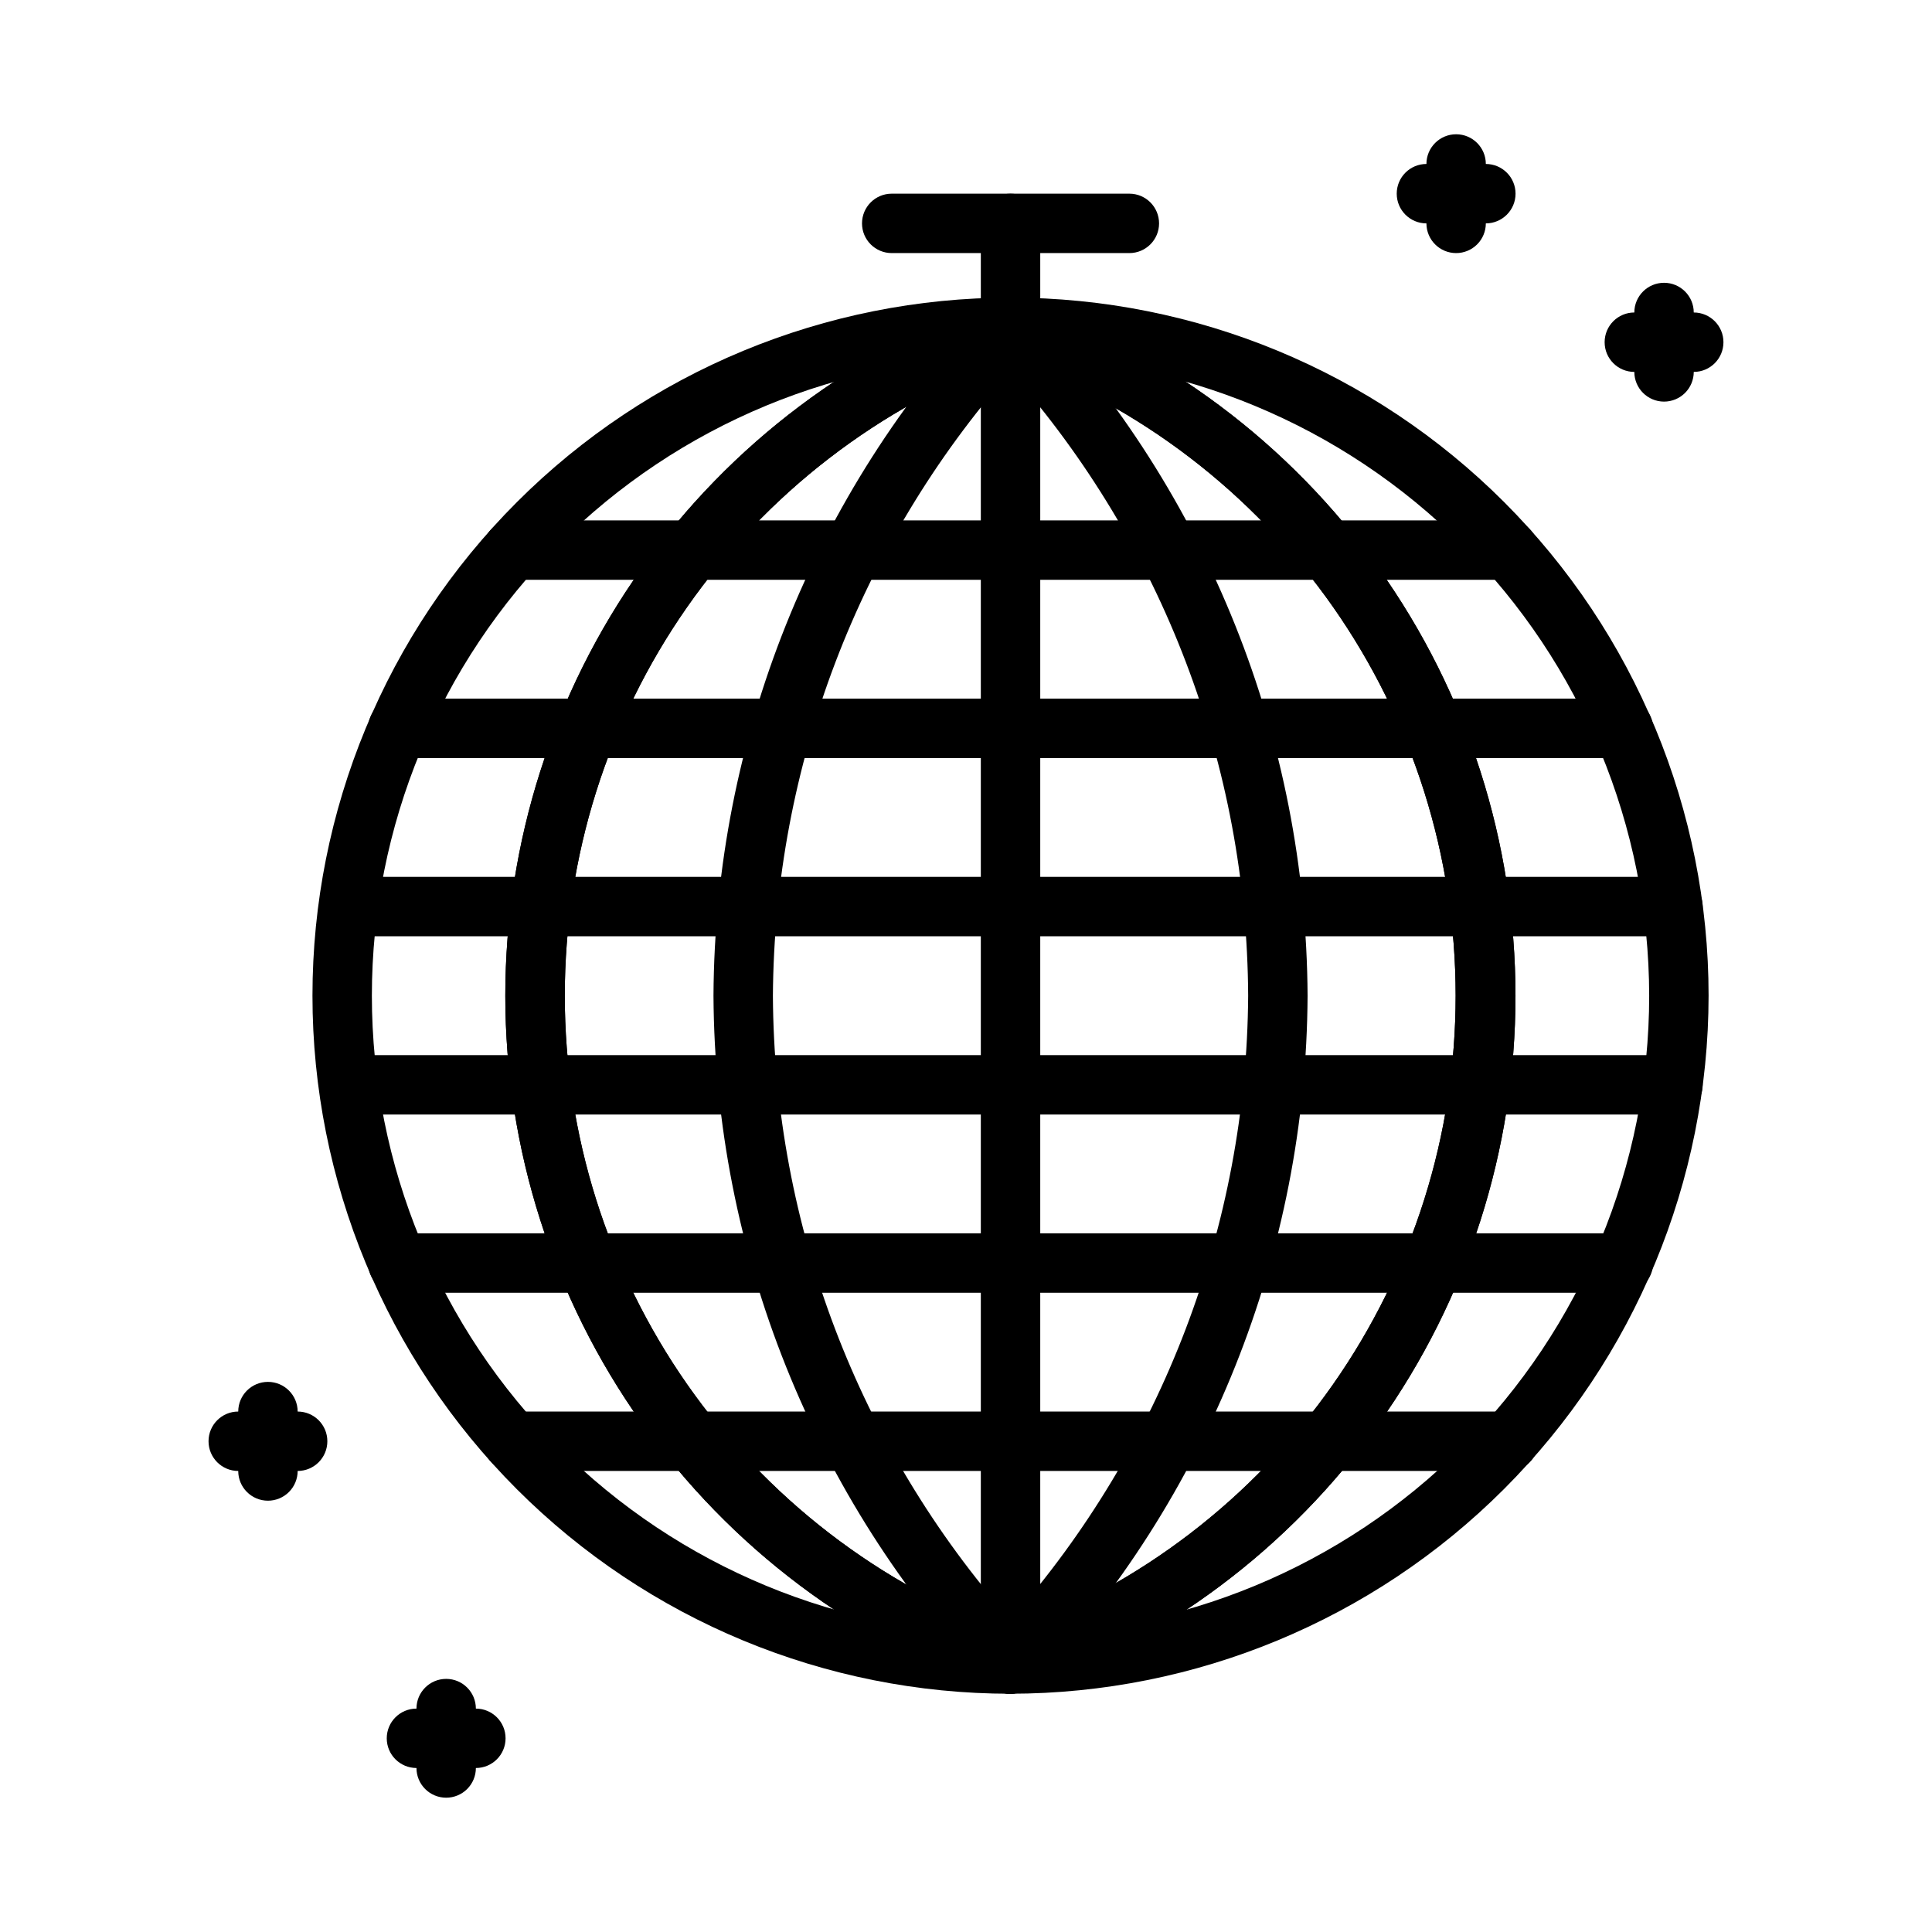
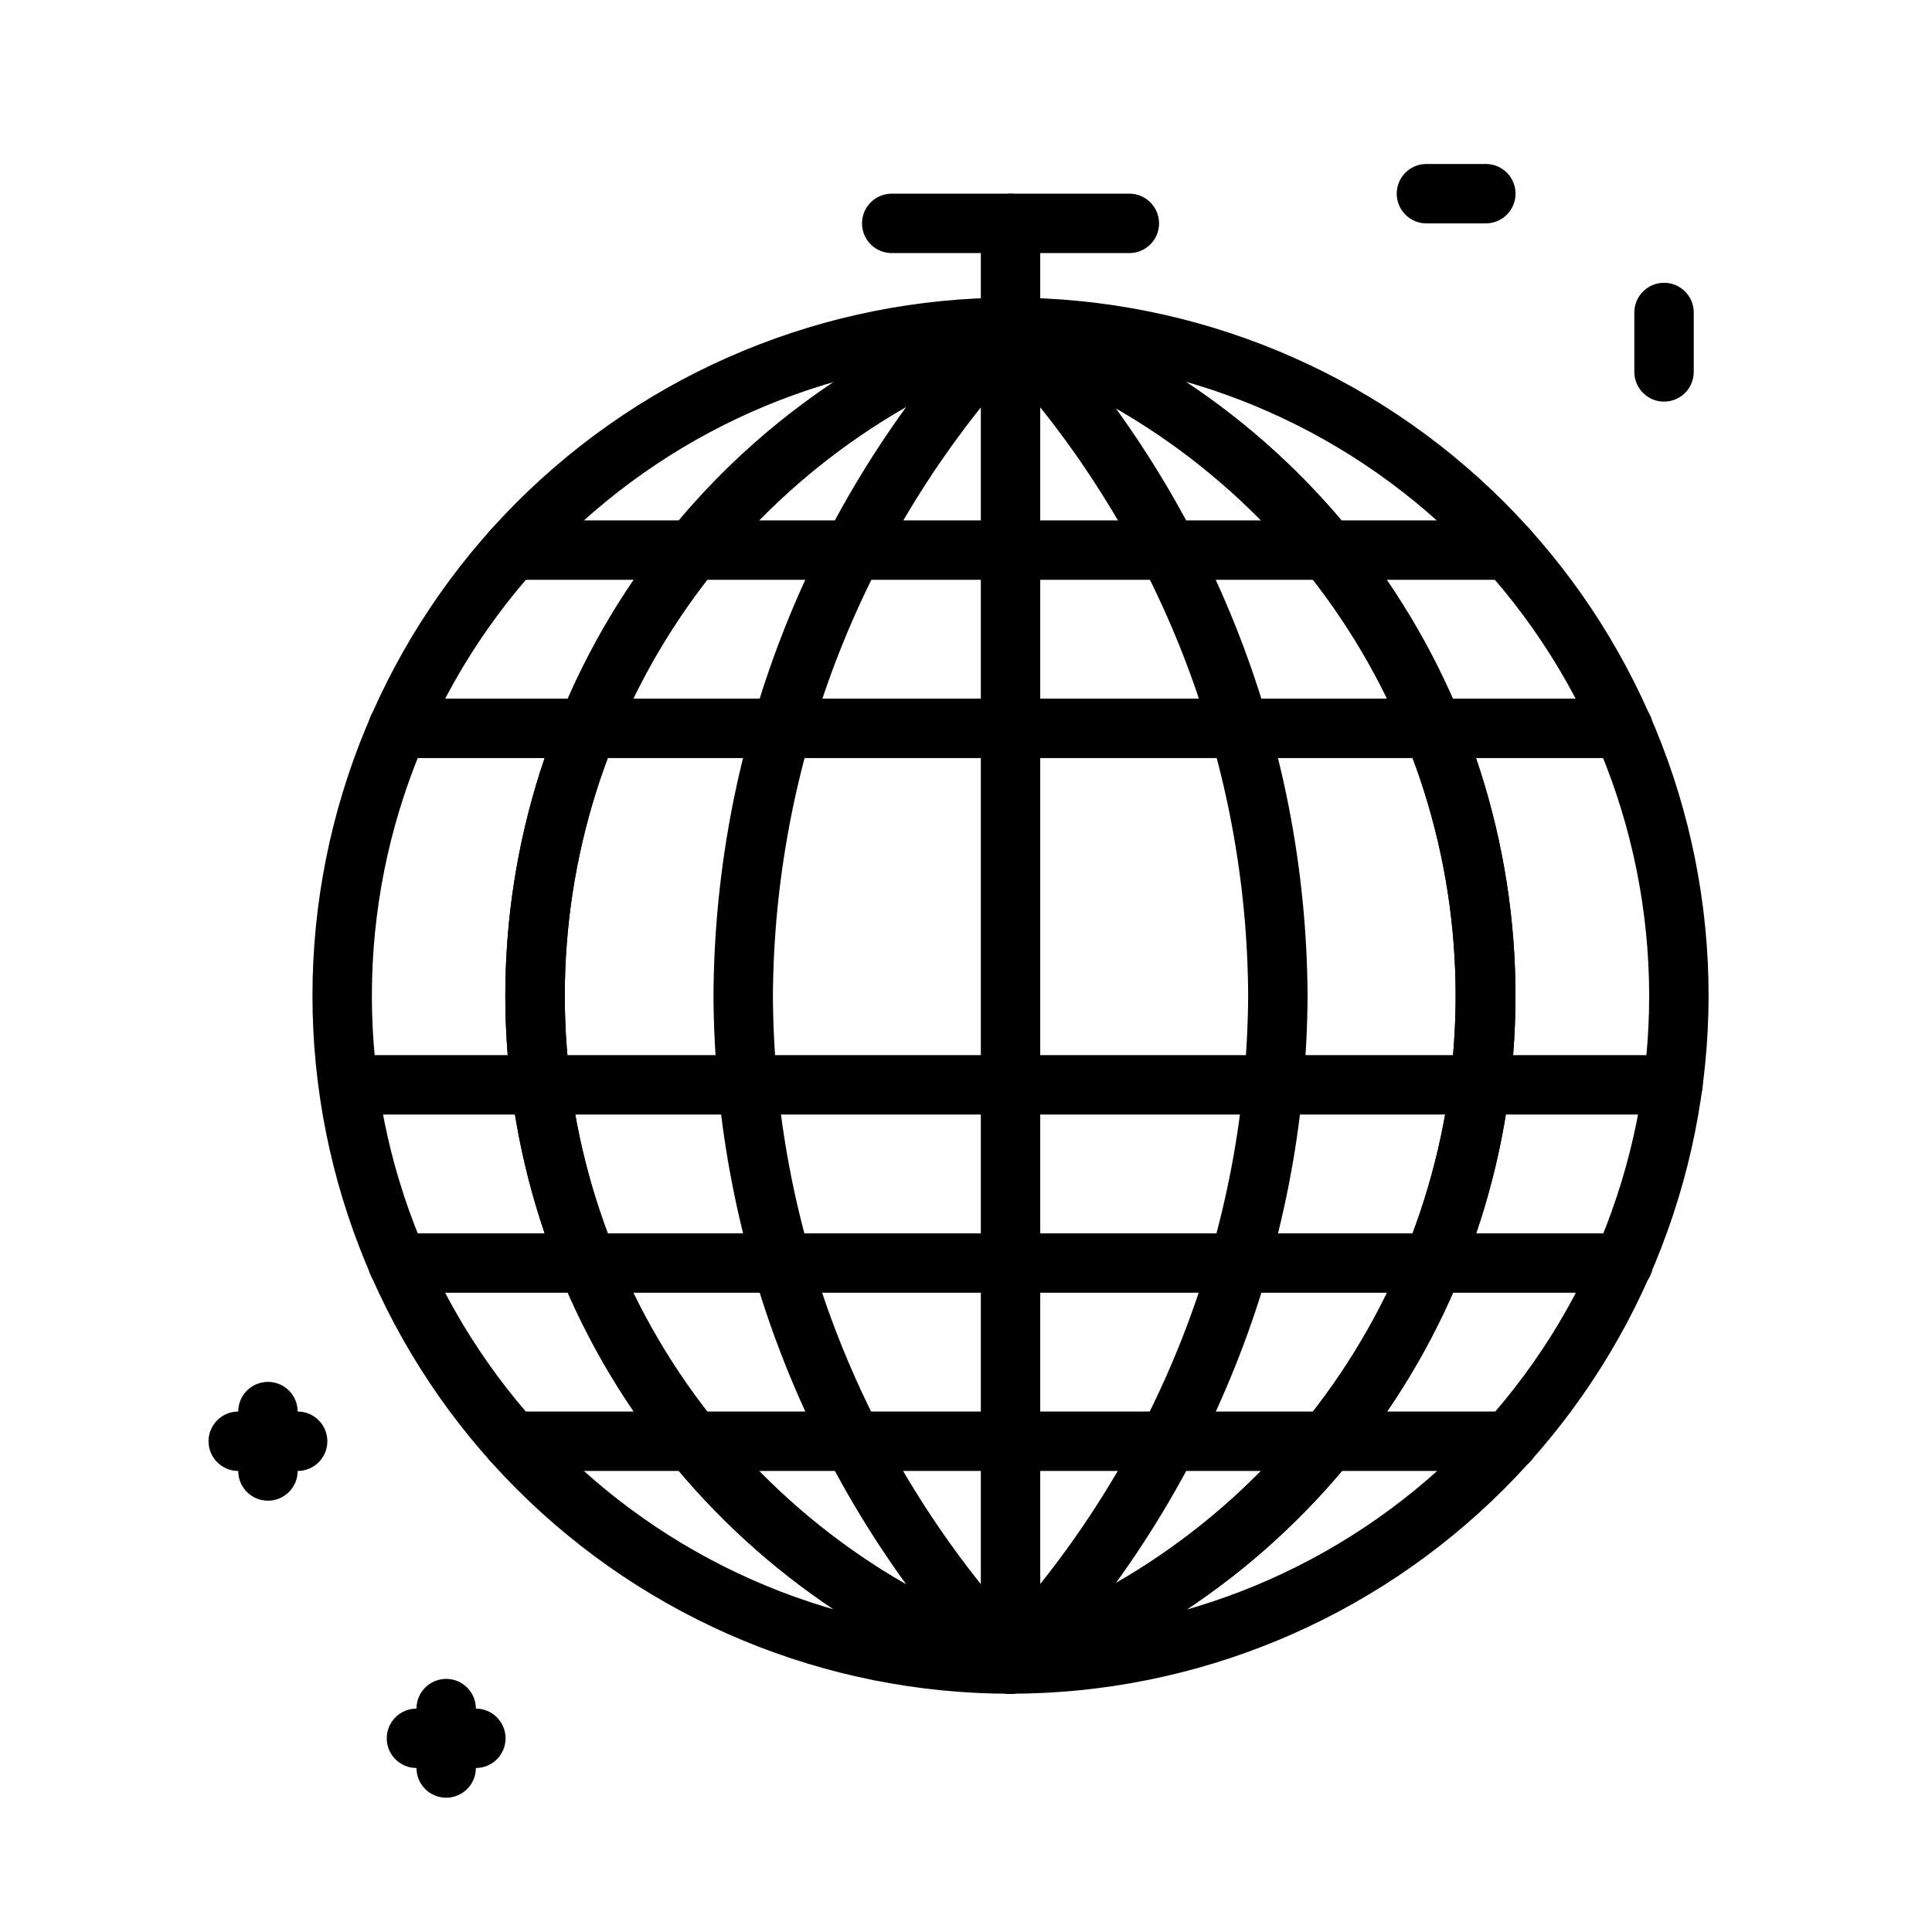
<svg xmlns="http://www.w3.org/2000/svg" fill="#000000" width="800px" height="800px" version="1.1" viewBox="144 144 512 512">
  <g>
    <path d="m411.8 592.86c-49.062 0-96.113-19.492-130.81-54.184-34.691-34.691-54.184-81.746-54.184-130.81s19.492-96.117 54.184-130.81c34.695-34.695 81.746-54.184 130.81-54.184 49.066 0 96.117 19.488 130.81 54.184 34.691 34.691 54.184 81.746 54.184 130.81-0.043 49.051-19.547 96.078-54.23 130.76-34.684 34.684-81.715 54.188-130.77 54.23zm0-354.24c-44.887 0-87.934 17.832-119.68 49.574-31.738 31.738-49.57 74.789-49.57 119.68 0 44.887 17.832 87.938 49.57 119.68 31.742 31.742 74.789 49.57 119.68 49.57 44.891 0 87.938-17.828 119.68-49.57 31.738-31.738 49.57-74.789 49.57-119.68-0.043-44.875-17.887-87.898-49.617-119.63-31.73-31.73-74.758-49.574-119.63-49.617z" />
    <path d="m411.49 592.86c-0.887-0.012-1.766-0.172-2.598-0.473-38.273-13.375-71.441-38.32-94.906-71.379-23.469-33.059-36.074-72.598-36.074-113.14 0-40.543 12.605-80.082 36.074-113.14 23.465-33.062 56.633-58.004 94.906-71.379 1.68-0.59 3.512-0.59 5.195 0 38.402 13.266 71.707 38.176 95.285 71.266 23.574 33.086 36.246 72.703 36.246 113.33 0 40.629-12.672 80.246-36.246 113.33-23.578 33.09-56.883 58-95.285 71.266-0.848 0.219-1.723 0.328-2.598 0.316zm0-353.77c-34.555 12.691-64.379 35.68-85.449 65.863-21.07 30.18-32.367 66.105-32.367 102.91s11.297 72.73 32.367 102.91c21.07 30.184 50.895 53.172 85.449 65.863 34.656-12.586 64.598-35.539 85.758-65.734 21.16-30.195 32.512-66.172 32.512-103.04s-11.352-72.852-32.512-103.05c-21.16-30.195-51.102-53.145-85.758-65.73z" />
    <path d="m411.8 592.86c-2.141-0.008-4.188-0.891-5.664-2.441-46.586-49.406-72.691-114.65-73.055-182.55 0.348-67.91 26.457-133.15 73.055-182.55 1.48-1.539 3.527-2.406 5.664-2.406 2.141 0 4.188 0.867 5.668 2.406 46.586 49.41 72.691 114.65 73.055 182.55-0.348 67.906-26.457 133.15-73.055 182.55-1.477 1.551-3.523 2.434-5.668 2.441zm0-350.3c-40.211 45.723-62.57 104.42-62.973 165.31 0.316 60.906 22.688 119.63 62.973 165.31 40.215-45.723 62.574-104.42 62.977-165.31-0.316-60.906-22.688-119.63-62.977-165.31z" />
    <path d="m411.8 588.93c-4.348 0-7.871-3.523-7.871-7.871v-346.37c0-4.348 3.523-7.875 7.871-7.875 4.348 0 7.875 3.527 7.875 7.875v346.37c0 2.09-0.832 4.09-2.309 5.566-1.473 1.477-3.477 2.305-5.566 2.305z" />
    <path d="m411.49 592.86c-0.887-0.012-1.766-0.172-2.598-0.473-38.273-13.375-71.441-38.32-94.906-71.379-23.469-33.059-36.074-72.598-36.074-113.14 0-40.543 12.605-80.082 36.074-113.14 23.465-33.062 56.633-58.004 94.906-71.379 1.68-0.59 3.512-0.59 5.195 0 38.402 13.266 71.707 38.176 95.285 71.266 23.574 33.086 36.246 72.703 36.246 113.33 0 40.629-12.672 80.246-36.246 113.33-23.578 33.09-56.883 58-95.285 71.266-0.848 0.219-1.723 0.328-2.598 0.316zm0-353.77c-34.555 12.691-64.379 35.68-85.449 65.863-21.07 30.18-32.367 66.105-32.367 102.91s11.297 72.73 32.367 102.91c21.07 30.184 50.895 53.172 85.449 65.863 34.656-12.586 64.598-35.539 85.758-65.734 21.16-30.195 32.512-66.172 32.512-103.04s-11.352-72.852-32.512-103.05c-21.16-30.195-51.102-53.145-85.758-65.73z" />
-     <path d="m587.35 392.12h-348.73c-4.348 0-7.871-3.523-7.871-7.871s3.523-7.871 7.871-7.871h348.73c4.348 0 7.875 3.523 7.875 7.871s-3.527 7.871-7.875 7.871z" />
    <path d="m574.21 344.89h-324.8c-4.348 0-7.871-3.523-7.871-7.871 0-4.348 3.523-7.875 7.871-7.875h324.8c4.348 0 7.871 3.527 7.871 7.875 0 4.348-3.523 7.871-7.871 7.871z" />
    <path d="m543.82 297.66h-264.03c-4.348 0-7.871-3.527-7.871-7.875 0-4.348 3.523-7.871 7.871-7.871h264.03c4.348 0 7.871 3.523 7.871 7.871 0 4.348-3.523 7.875-7.871 7.875z" />
    <path d="m587.35 439.36h-348.73c-4.348 0-7.871-3.523-7.871-7.871 0-4.348 3.523-7.875 7.871-7.875h348.73c4.348 0 7.875 3.527 7.875 7.875 0 4.348-3.527 7.871-7.875 7.871z" />
    <path d="m574.21 486.59h-324.8c-4.348 0-7.871-3.523-7.871-7.871s3.523-7.871 7.871-7.871h324.8c4.348 0 7.871 3.523 7.871 7.871s-3.523 7.871-7.871 7.871z" />
    <path d="m543.82 533.82h-264.03c-4.348 0-7.871-3.527-7.871-7.875 0-4.348 3.523-7.871 7.871-7.871h264.03c4.348 0 7.871 3.523 7.871 7.871 0 4.348-3.523 7.875-7.871 7.875z" />
    <path d="m584.99 250.43c-4.348 0-7.875-3.523-7.875-7.871v-15.746c0-4.348 3.527-7.871 7.875-7.871 4.348 0 7.871 3.523 7.871 7.871v15.746c0 2.086-0.828 4.09-2.305 5.566-1.477 1.477-3.481 2.305-5.566 2.305z" />
-     <path d="m592.86 242.56h-15.746c-4.348 0-7.871-3.523-7.871-7.871s3.523-7.875 7.871-7.875h15.746c4.348 0 7.871 3.527 7.871 7.875s-3.523 7.871-7.871 7.871z" />
    <path d="m411.8 234.69c-4.348 0-7.871-3.527-7.871-7.875v-23.613c0-4.348 3.523-7.875 7.871-7.875 4.348 0 7.875 3.527 7.875 7.875v23.617-0.004c0 2.09-0.832 4.09-2.309 5.566-1.473 1.477-3.477 2.309-5.566 2.309z" />
    <path d="m443.29 211.07h-62.977 0.004c-4.348 0-7.875-3.523-7.875-7.871 0-4.348 3.527-7.875 7.875-7.875h62.977-0.004c4.348 0 7.875 3.527 7.875 7.875 0 4.348-3.527 7.871-7.875 7.871z" />
    <path d="m215.01 541.7c-4.348 0-7.875-3.523-7.875-7.871v-15.746c0-4.348 3.527-7.871 7.875-7.871 4.348 0 7.871 3.523 7.871 7.871v15.746c0 2.086-0.832 4.09-2.305 5.566-1.477 1.477-3.481 2.305-5.566 2.305z" />
    <path d="m222.88 533.82h-15.746c-4.348 0-7.871-3.527-7.871-7.875 0-4.348 3.523-7.871 7.871-7.871h15.746c4.348 0 7.871 3.523 7.871 7.871 0 4.348-3.523 7.875-7.871 7.875z" />
    <path d="m262.24 620.41c-4.348 0-7.871-3.523-7.871-7.871v-15.742c0-4.348 3.523-7.875 7.871-7.875 4.348 0 7.871 3.527 7.871 7.875v15.742c0 2.09-0.828 4.09-2.305 5.566-1.477 1.477-3.481 2.305-5.566 2.305z" />
    <path d="m270.11 612.54h-15.742c-4.348 0-7.875-3.523-7.875-7.871s3.527-7.871 7.875-7.871h15.742c4.348 0 7.871 3.523 7.871 7.871s-3.523 7.871-7.871 7.871z" />
-     <path d="m529.89 211.07c-4.348 0-7.871-3.523-7.871-7.871v-15.746c0-4.348 3.523-7.871 7.871-7.871 4.348 0 7.871 3.523 7.871 7.871v15.746c0 2.086-0.828 4.09-2.305 5.566s-3.477 2.305-5.566 2.305z" />
    <path d="m537.76 203.2h-15.742c-4.348 0-7.871-3.527-7.871-7.875 0-4.348 3.523-7.871 7.871-7.871h15.742c4.348 0 7.875 3.523 7.875 7.871 0 4.348-3.527 7.875-7.875 7.875z" />
  </g>
</svg>